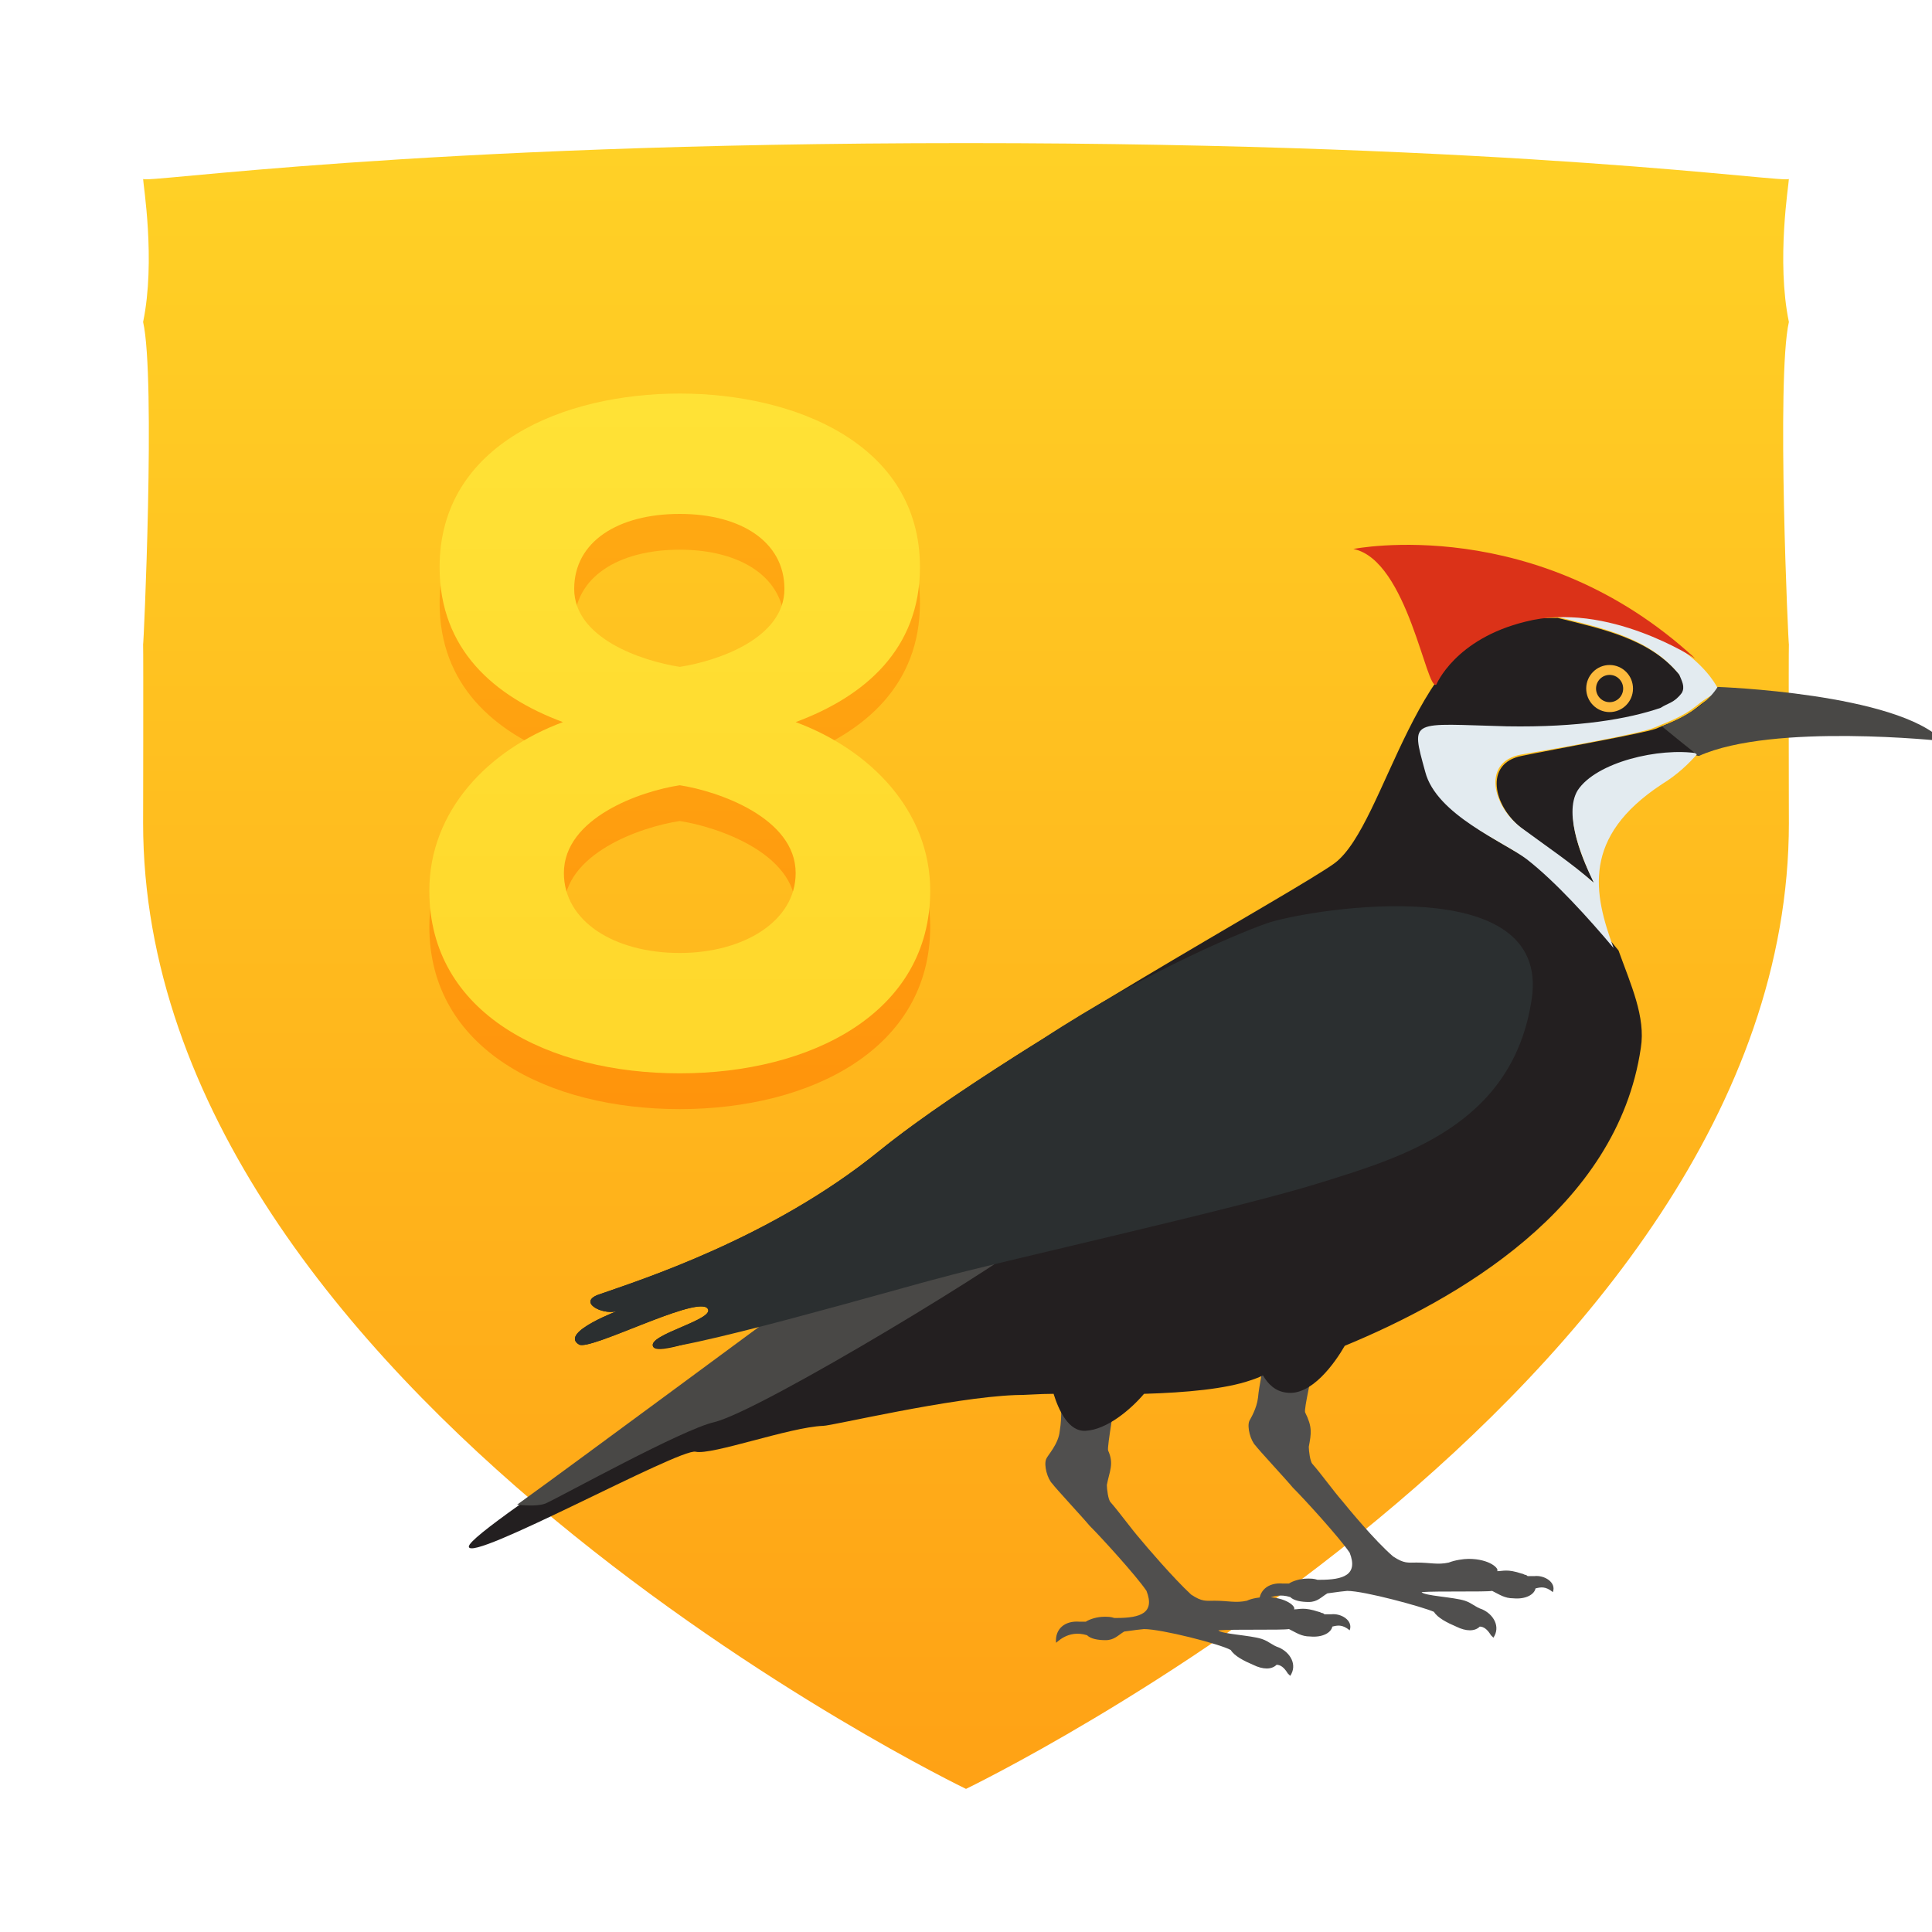
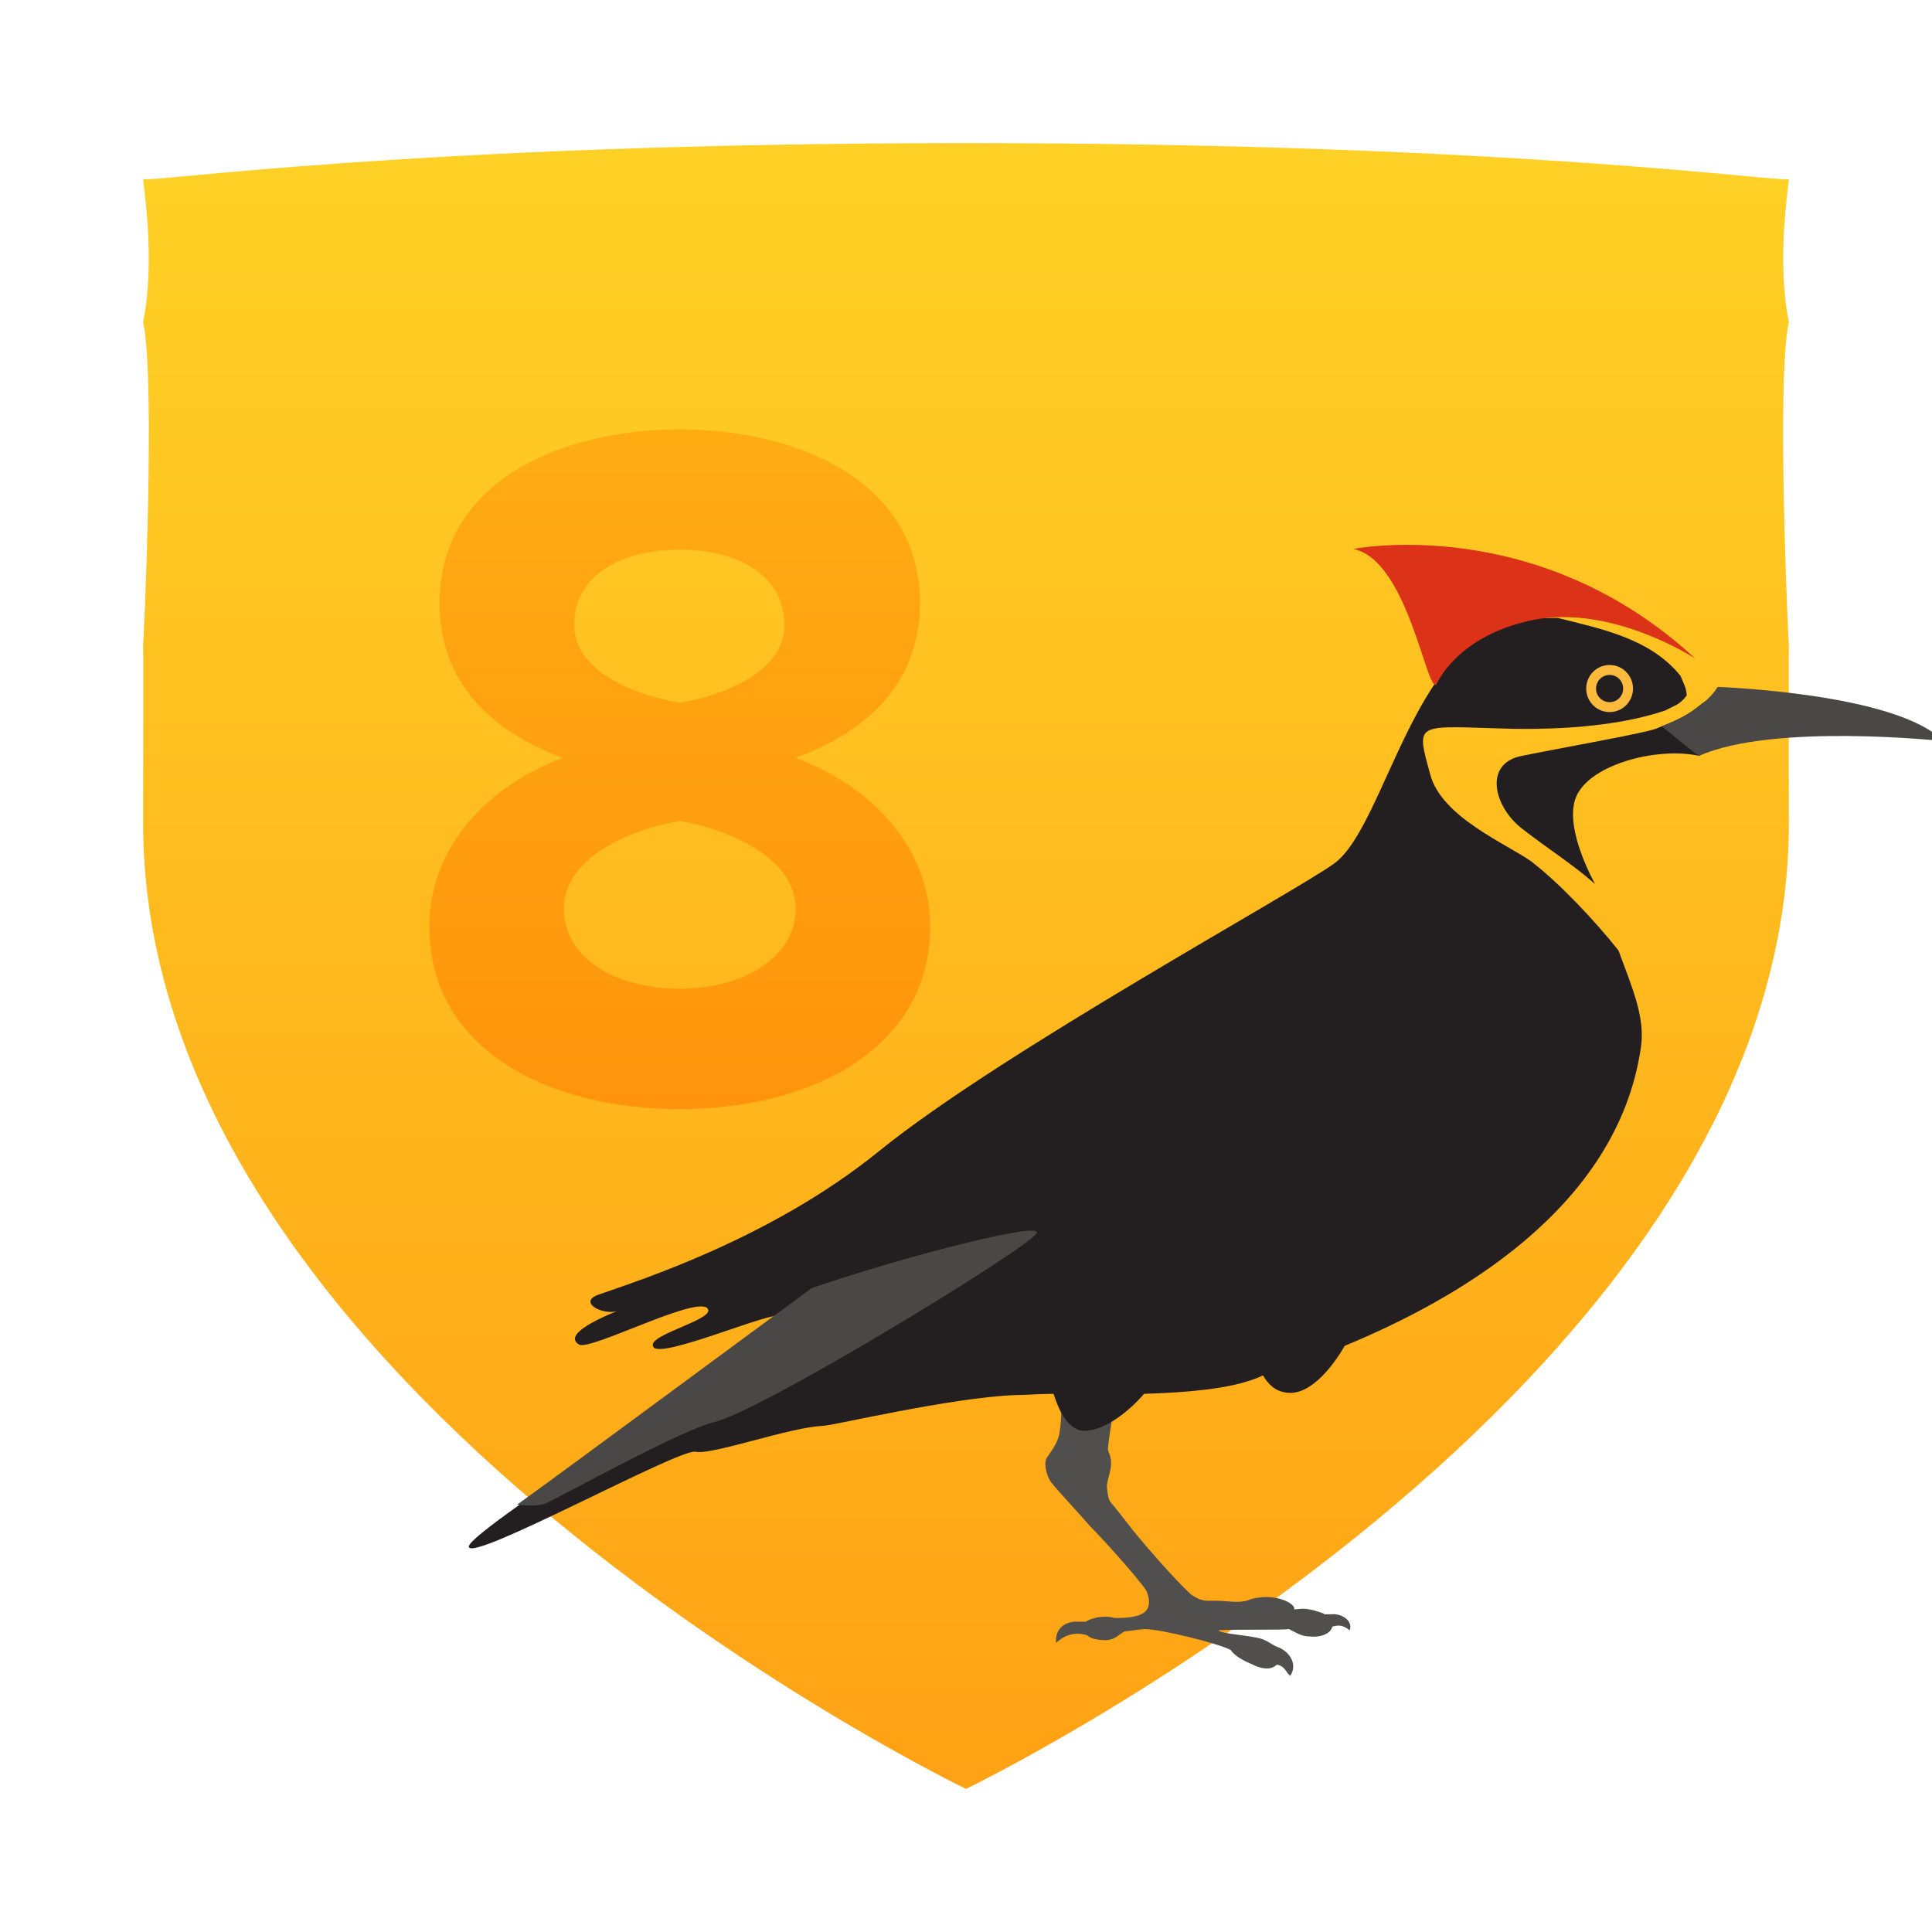
<svg xmlns="http://www.w3.org/2000/svg" width="54px" height="54px" viewBox="0 0 54 54" version="1.1">
  <title>Guides Copy 120</title>
  <desc>Created with Sketch.</desc>
  <defs>
    <linearGradient x1="50%" y1="0%" x2="50%" y2="123.063%" id="linearGradient-1">
      <stop stop-color="#FFD126" offset="0%" />
      <stop stop-color="#FF9711" offset="100%" />
    </linearGradient>
    <linearGradient x1="50%" y1="0%" x2="50%" y2="100%" id="linearGradient-2">
      <stop stop-color="#FFAC13" offset="0%" />
      <stop stop-color="#FF940C" offset="100%" />
    </linearGradient>
    <linearGradient x1="50%" y1="0%" x2="50%" y2="100%" id="linearGradient-3">
      <stop stop-color="#FFE236" offset="0%" />
      <stop stop-color="#FFD72B" offset="100%" />
    </linearGradient>
  </defs>
  <g id="Badges" stroke="none" stroke-width="1" fill="none" fill-rule="evenodd">
    <g id="54x54" transform="translate(-271, -276)">
      <g id="Slices" transform="translate(28, 33)" />
      <g id="Étape" transform="translate(32, 139.502)" />
      <g id="Étape" transform="translate(194, 198.572)" />
      <g id="Étape" transform="translate(194, 279.605)" />
      <g id="Étape" transform="translate(275, 198.572)" />
      <g id="Étape" transform="translate(275, 279.605)" fill="url(#linearGradient-1)">
        <path d="M46,5.395 C45.644,3.676 46,1.536 46,1.395 C46,1.536 38.523,0.395 23,0.395 C7.477,0.395 0,1.536 0,1.395 C0,1.536 0.356,3.676 0,5.395 C0.356,6.955 0.01,14.549 0,14.395 C0.01,14.61 0,19.785 0,19.395 C0,35.317 23,46.395 23,46.395 C23,46.395 46,35.317 46,19.395 C46,19.785 45.99,14.61 46,14.395 C45.99,14.549 45.644,6.955 46,5.395" id="bouclier" />
      </g>
      <g id="Group-41" transform="translate(40, 199)">
        <g id="Texte-(ombres)" transform="translate(0, 1)" fill="url(#linearGradient-2)">
          <path d="M257,101.898 C257,99.665 255.328,97.955 253.239,97.183 C255.172,96.466 256.713,95.142 256.713,92.853 C256.713,89.406 253.213,88 250,88 C246.761,88 243.287,89.406 243.287,92.853 C243.287,95.142 244.802,96.466 246.735,97.183 C244.646,97.955 243,99.665 243,101.898 C243,105.345 246.343,107 250,107 C253.657,107 257,105.318 257,101.898 L257,101.898 Z M252.925,93.46 C252.925,94.839 251.071,95.473 250,95.639 C248.929,95.473 247.049,94.839 247.049,93.46 C247.049,92.136 248.276,91.364 250,91.364 C251.698,91.364 252.925,92.136 252.925,93.46 L252.925,93.46 Z M253.239,101.402 C253.239,102.753 251.776,103.636 250,103.636 C248.172,103.636 246.761,102.753 246.761,101.402 C246.761,99.858 248.903,99.113 250,98.948 C251.071,99.113 253.239,99.858 253.239,101.402 L253.239,101.402 Z" id="Étape" />
        </g>
        <g id="Texte" fill="url(#linearGradient-3)">
-           <path d="M257,101.898 C257,99.665 255.328,97.955 253.239,97.183 C255.172,96.466 256.713,95.142 256.713,92.853 C256.713,89.406 253.213,88 250,88 C246.761,88 243.287,89.406 243.287,92.853 C243.287,95.142 244.802,96.466 246.735,97.183 C244.646,97.955 243,99.665 243,101.898 C243,105.345 246.343,107 250,107 C253.657,107 257,105.318 257,101.898 L257,101.898 Z M252.925,93.46 C252.925,94.839 251.071,95.473 250,95.639 C248.929,95.473 247.049,94.839 247.049,93.46 C247.049,92.136 248.276,91.364 250,91.364 C251.698,91.364 252.925,92.136 252.925,93.46 L252.925,93.46 Z M253.239,101.402 C253.239,102.753 251.776,103.636 250,103.636 C248.172,103.636 246.761,102.753 246.761,101.402 C246.761,99.858 248.903,99.113 250,98.948 C251.071,99.113 253.239,99.858 253.239,101.402 L253.239,101.402 Z" id="Chiffre" />
-         </g>
+           </g>
      </g>
      <g id="Oiseaux" transform="translate(41, 208)">
        <g id="Group" transform="translate(243, 83)">
-           <path d="M22.266,23.236 C22.3,23.339 22.196,23.683 22.162,24.062 C22.127,24.371 21.954,24.647 21.919,24.716 C21.85,24.888 21.954,25.266 22.092,25.404 C22.162,25.507 22.993,26.402 23.131,26.575 C23.443,26.884 24.447,27.986 24.724,28.399 C24.967,29.019 24.551,29.156 23.893,29.156 L23.824,29.156 C23.72,29.122 23.651,29.122 23.547,29.122 C23.339,29.122 23.131,29.191 23.027,29.26 L22.854,29.26 C22.439,29.225 22.162,29.466 22.196,29.845 C22.196,29.879 22.508,29.466 23.062,29.638 C23.166,29.741 23.374,29.776 23.581,29.776 C23.824,29.776 23.928,29.638 24.101,29.535 C24.343,29.5 24.62,29.466 24.655,29.466 C25.14,29.466 26.767,29.914 27.079,30.051 C27.183,30.223 27.46,30.361 27.702,30.464 C27.979,30.602 28.222,30.602 28.36,30.464 C28.464,30.464 28.568,30.533 28.672,30.705 C28.706,30.74 28.706,30.74 28.741,30.774 C28.949,30.464 28.741,30.12 28.429,29.982 C28.222,29.914 28.152,29.81 27.945,29.741 C27.633,29.638 26.802,29.604 26.733,29.5 C27.183,29.466 28.499,29.5 28.706,29.466 C28.914,29.569 29.053,29.673 29.295,29.673 C29.641,29.707 29.884,29.569 29.918,29.397 C30.057,29.363 30.195,29.328 30.403,29.5 C30.507,29.225 30.161,29.019 29.884,29.053 L29.711,29.053 C29.676,29.053 29.676,29.019 29.641,29.019 C29.607,29.019 29.572,28.984 29.537,28.984 C29.122,28.846 29.018,28.915 28.845,28.915 C28.914,28.846 28.637,28.571 28.048,28.571 C27.91,28.571 27.668,28.605 27.494,28.674 C27.183,28.743 26.975,28.674 26.594,28.674 C26.352,28.674 26.248,28.709 25.936,28.502 C25.417,28.055 24.655,27.125 24.516,26.953 C24.274,26.678 23.928,26.196 23.685,25.92 C23.616,25.852 23.581,25.542 23.581,25.439 C23.651,25.06 23.685,24.888 23.478,24.475 C23.443,24.371 23.685,23.373 23.685,23.236 C23.581,23.029 22.231,23.236 22.266,23.236 L22.266,23.236 Z" id="Shape" fill="#504F4E" />
          <path d="M16.621,23.993 C16.656,24.096 16.691,24.578 16.621,24.991 C16.587,25.37 16.275,25.68 16.24,25.783 C16.171,25.955 16.275,26.334 16.414,26.471 C16.483,26.575 17.314,27.47 17.452,27.642 C17.764,27.951 18.768,29.053 19.045,29.466 C19.288,30.086 18.872,30.223 18.214,30.223 L18.145,30.223 C18.041,30.189 17.972,30.189 17.868,30.189 C17.66,30.189 17.452,30.258 17.348,30.327 L17.175,30.327 C16.76,30.292 16.483,30.533 16.517,30.912 C16.517,30.946 16.829,30.533 17.383,30.705 C17.487,30.809 17.695,30.843 17.902,30.843 C18.145,30.843 18.249,30.705 18.422,30.602 C18.664,30.568 18.941,30.533 18.976,30.533 C19.461,30.533 21.088,30.946 21.4,31.118 C21.504,31.29 21.781,31.428 22.023,31.531 C22.3,31.669 22.543,31.669 22.681,31.531 C22.785,31.531 22.889,31.6 22.993,31.772 C23.027,31.807 23.027,31.807 23.062,31.841 C23.27,31.531 23.062,31.187 22.75,31.05 C22.543,30.981 22.473,30.877 22.266,30.809 C21.954,30.705 21.123,30.671 21.054,30.568 C21.504,30.533 22.82,30.568 23.027,30.533 C23.235,30.636 23.374,30.74 23.616,30.74 C23.962,30.774 24.205,30.636 24.239,30.464 C24.378,30.43 24.516,30.395 24.724,30.568 C24.828,30.292 24.482,30.086 24.205,30.12 L24.032,30.12 C23.997,30.12 23.997,30.086 23.962,30.086 C23.928,30.086 23.893,30.051 23.858,30.051 C23.443,29.914 23.339,29.982 23.166,29.982 C23.235,29.914 22.958,29.638 22.369,29.638 C22.231,29.638 21.989,29.673 21.85,29.741 C21.538,29.81 21.331,29.741 20.95,29.741 C20.707,29.741 20.603,29.776 20.292,29.569 C19.807,29.122 19.011,28.192 18.872,28.02 C18.63,27.745 18.283,27.263 18.041,26.988 C17.972,26.919 17.937,26.609 17.937,26.506 C18.006,26.127 18.145,25.92 17.972,25.542 C17.937,25.439 18.18,24.131 18.18,23.958 C18.006,23.717 16.794,23.89 16.621,23.993 L16.621,23.993 Z" id="Shape" fill="#504F4E" />
          <path d="M33.97,3.89 C33.139,2.857 31.788,2.582 30.542,2.272 C30.265,2.272 29.953,2.272 29.641,2.306 C26.559,2.582 25.763,8.021 24.309,9.122 C23.235,9.914 14.959,14.423 11.566,17.177 C8.553,19.621 4.848,20.791 3.774,21.17 C3.116,21.377 3.809,21.755 4.225,21.652 C4.432,21.583 2.597,22.237 3.186,22.581 C3.497,22.754 6.337,21.273 6.752,21.549 C7.133,21.859 5.021,22.306 5.263,22.65 C5.471,22.995 8.622,21.618 8.795,21.79 C9.142,22.134 0.104,27.745 0.104,28.227 C0.104,28.709 5.991,25.473 6.441,25.576 C6.891,25.68 9.072,24.888 10.007,24.853 C10.25,24.853 13.574,24.062 15.375,23.993 C15.686,23.993 16.033,23.958 16.448,23.958 C16.587,24.406 16.864,25.025 17.348,24.991 C17.937,24.957 18.595,24.406 18.976,23.958 C20.153,23.924 21.261,23.821 21.954,23.58 C22.058,23.545 22.162,23.511 22.3,23.442 C22.439,23.683 22.646,23.89 22.958,23.924 C23.651,24.027 24.309,23.098 24.586,22.616 C27.668,21.342 32.204,18.795 32.862,14.286 C33,13.425 32.585,12.53 32.238,11.566 C31.58,10.74 30.611,9.707 29.814,9.088 C29.156,8.606 27.287,7.848 26.975,6.644 C26.559,5.129 26.559,5.301 29.26,5.37 C31.269,5.404 32.654,5.163 33.554,4.854 C33.797,4.716 33.935,4.716 34.143,4.441 C34.143,4.234 34.039,4.062 33.97,3.89 L33.97,3.89 Z" id="Shape" fill="#231F20" />
          <g transform="translate(26.317, 2.065)" id="Shape">
            <path d="M8.761,2.306 C8.518,2.41 8.311,2.547 8.103,2.719 C7.757,2.995 7.376,3.132 6.96,3.305 C6.579,3.442 4.225,3.855 3.22,4.062 C2.147,4.268 2.424,5.473 3.22,6.093 C4.017,6.712 4.64,7.091 5.263,7.642 C4.952,7.057 4.363,5.749 4.813,5.06 C5.333,4.234 7.099,3.821 8.172,4.062 C8.865,3.236 8.83,2.547 8.761,2.306 L8.761,2.306 Z" fill="#231F20" />
-             <path d="M4.779,5.026 C4.363,5.714 4.952,7.022 5.229,7.607 C4.605,7.057 3.982,6.644 3.186,6.058 C2.389,5.439 2.112,4.234 3.186,4.027 C4.19,3.855 6.545,3.442 6.926,3.27 C7.341,3.098 7.722,2.96 8.068,2.685 C8.276,2.513 8.484,2.375 8.726,2.272 C8.692,2.203 8.692,2.169 8.692,2.169 C8.692,2.169 7.757,0.172 4.19,0.172 C5.437,0.482 6.787,0.757 7.618,1.79 C7.687,1.962 7.791,2.134 7.687,2.306 C7.48,2.582 7.306,2.582 7.099,2.719 C6.198,3.029 4.813,3.27 2.805,3.236 C0.104,3.167 0.104,2.995 0.519,4.509 C0.831,5.714 2.736,6.472 3.359,6.953 C4.155,7.573 5.09,8.606 5.783,9.432 C5.229,7.917 4.883,6.334 7.133,4.854 C7.583,4.578 7.895,4.268 8.137,3.993 C7.064,3.821 5.298,4.234 4.779,5.026 L4.779,5.026 Z" fill="#E3EBF0" />
          </g>
          <path d="M35.009,4.2 C35.009,4.2 40.03,4.372 41.311,5.714 C41.311,5.714 36.567,5.198 34.489,6.127 C34.455,6.127 33.45,5.301 33.45,5.301 C33.45,5.301 34.558,4.922 35.009,4.2 L35.009,4.2 Z" id="Shape" fill="#494846" />
          <g transform="translate(31.165, 3.442)" id="Oval">
            <ellipse fill="#FDBA3D" transform="translate(0.824, 0.803) rotate(-89.537) translate(-0.824, -0.803) " cx="0.824" cy="0.803" rx="0.658" ry="0.654" />
            <ellipse fill="#231F20" transform="translate(0.824, 0.803) rotate(-89.551) translate(-0.824, -0.803) " cx="0.824" cy="0.803" rx="0.381" ry="0.379" />
          </g>
          <path d="M9.696,20.998 C8.137,22.134 3.22,25.783 1.454,27.056 C1.766,27.091 2.078,27.091 2.251,27.022 C2.77,26.781 6.06,24.957 6.96,24.75 C8.276,24.44 15.617,19.965 15.963,19.483 C16.275,19.105 12.535,20.034 9.696,20.998 L9.696,20.998 Z" id="Shape" fill="#494846" />
          <path d="M34.385,3.408 C34.385,3.408 31.927,1.79 29.641,2.375 C27.668,2.857 27.148,4.131 27.148,4.131 C26.871,4.372 26.352,0.654 24.828,0.344 C24.828,0.344 29.953,-0.688 34.385,3.408 L34.385,3.408 Z" id="Shape" fill="#DB3218" />
-           <path d="M23.858,18.072 C26.179,17.349 29.295,16.454 29.814,12.909 C30.334,9.329 23.755,10.396 22.508,10.774 C21.954,10.947 19.114,12.082 16.136,14.045 C14.37,15.146 12.708,16.248 11.566,17.177 C8.553,19.621 4.848,20.791 3.774,21.17 C3.116,21.377 3.809,21.755 4.225,21.652 C4.432,21.583 2.597,22.237 3.186,22.581 C3.497,22.754 6.337,21.273 6.752,21.549 C7.133,21.859 5.021,22.306 5.263,22.65 C5.471,22.96 12.535,20.895 13.262,20.723 C14.717,20.31 21.538,18.795 23.858,18.072 L23.858,18.072 Z" id="Shape" fill="#2B2F30" />
        </g>
      </g>
    </g>
  </g>
</svg>